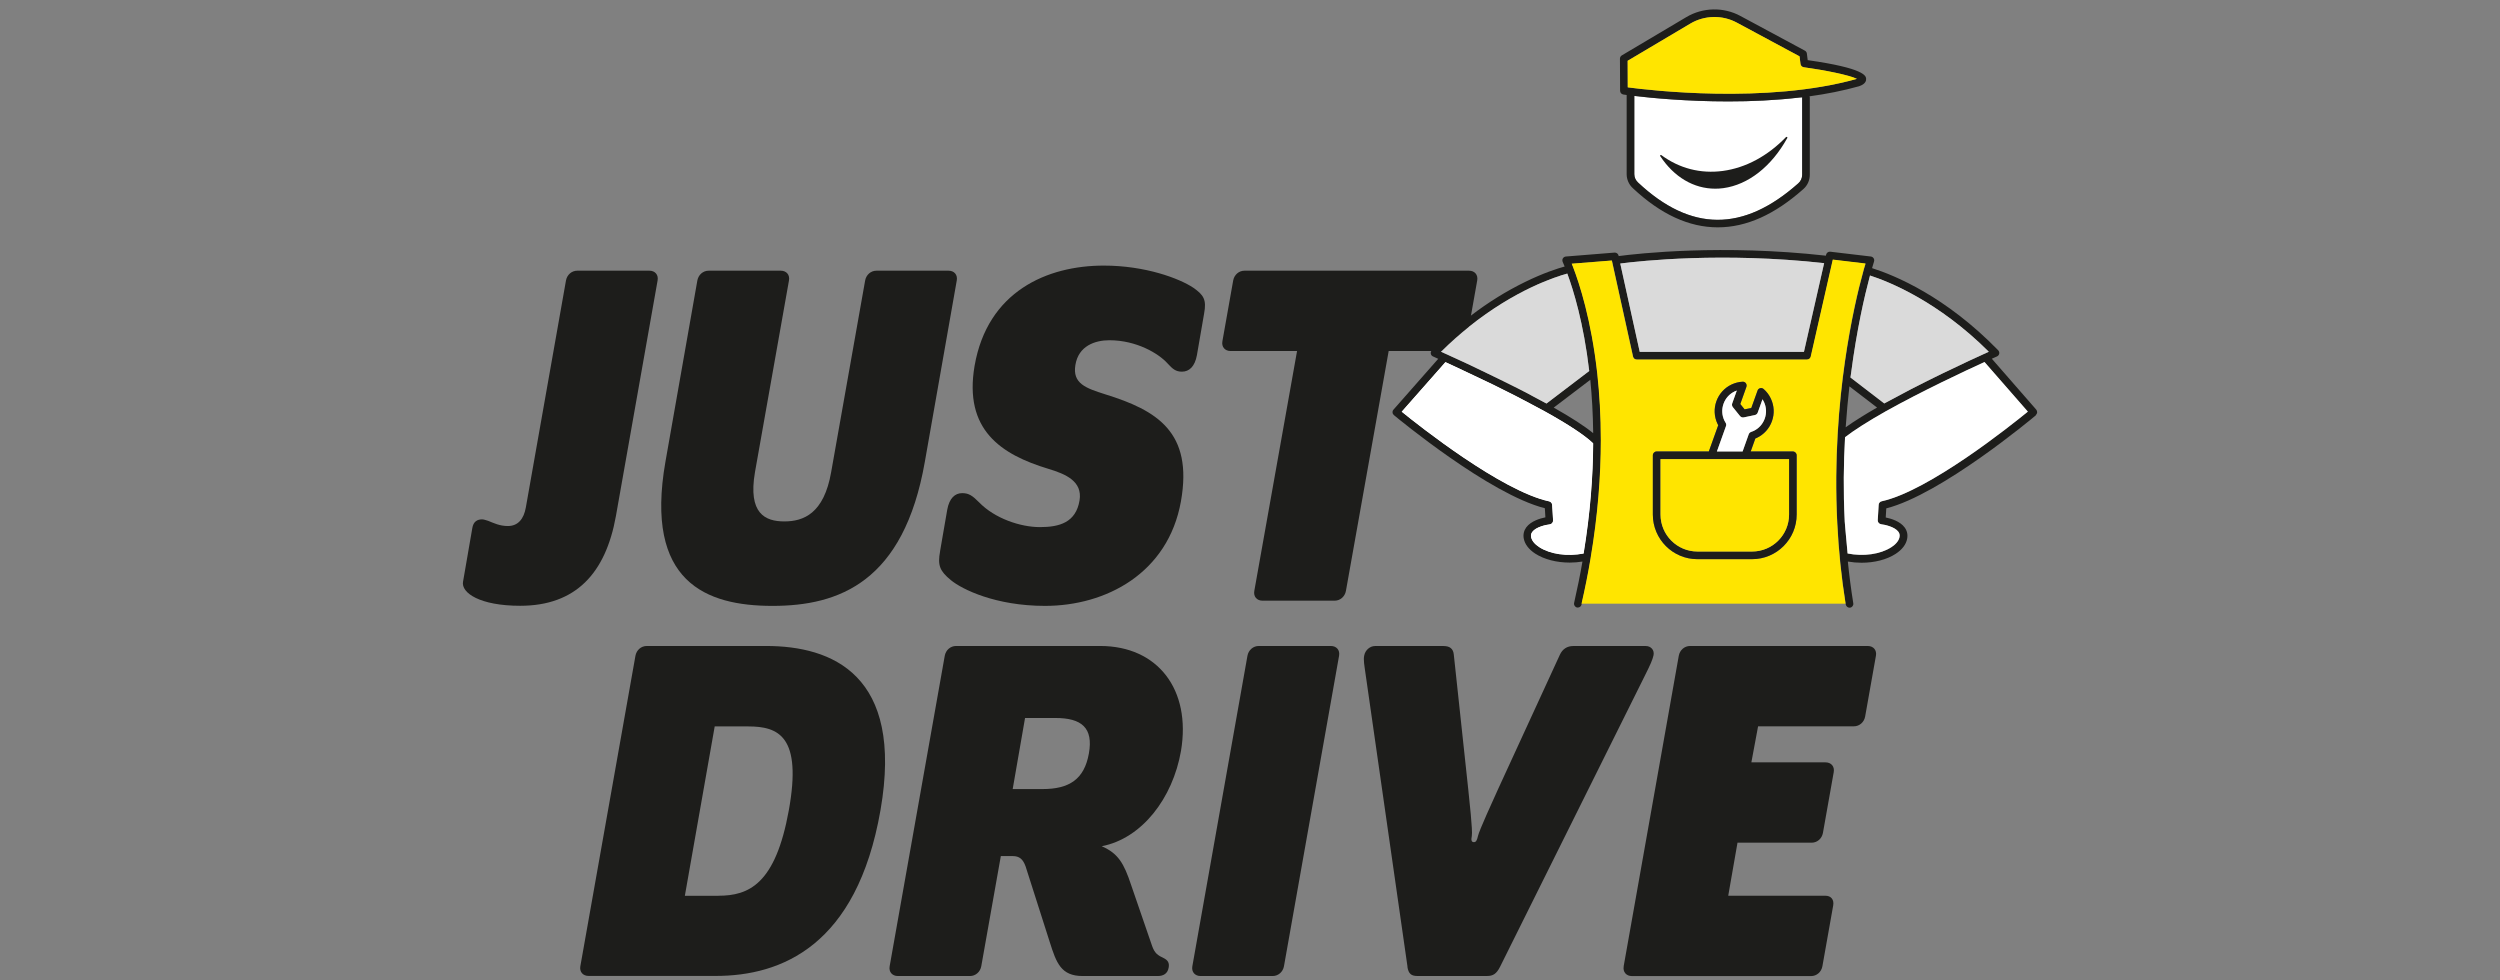
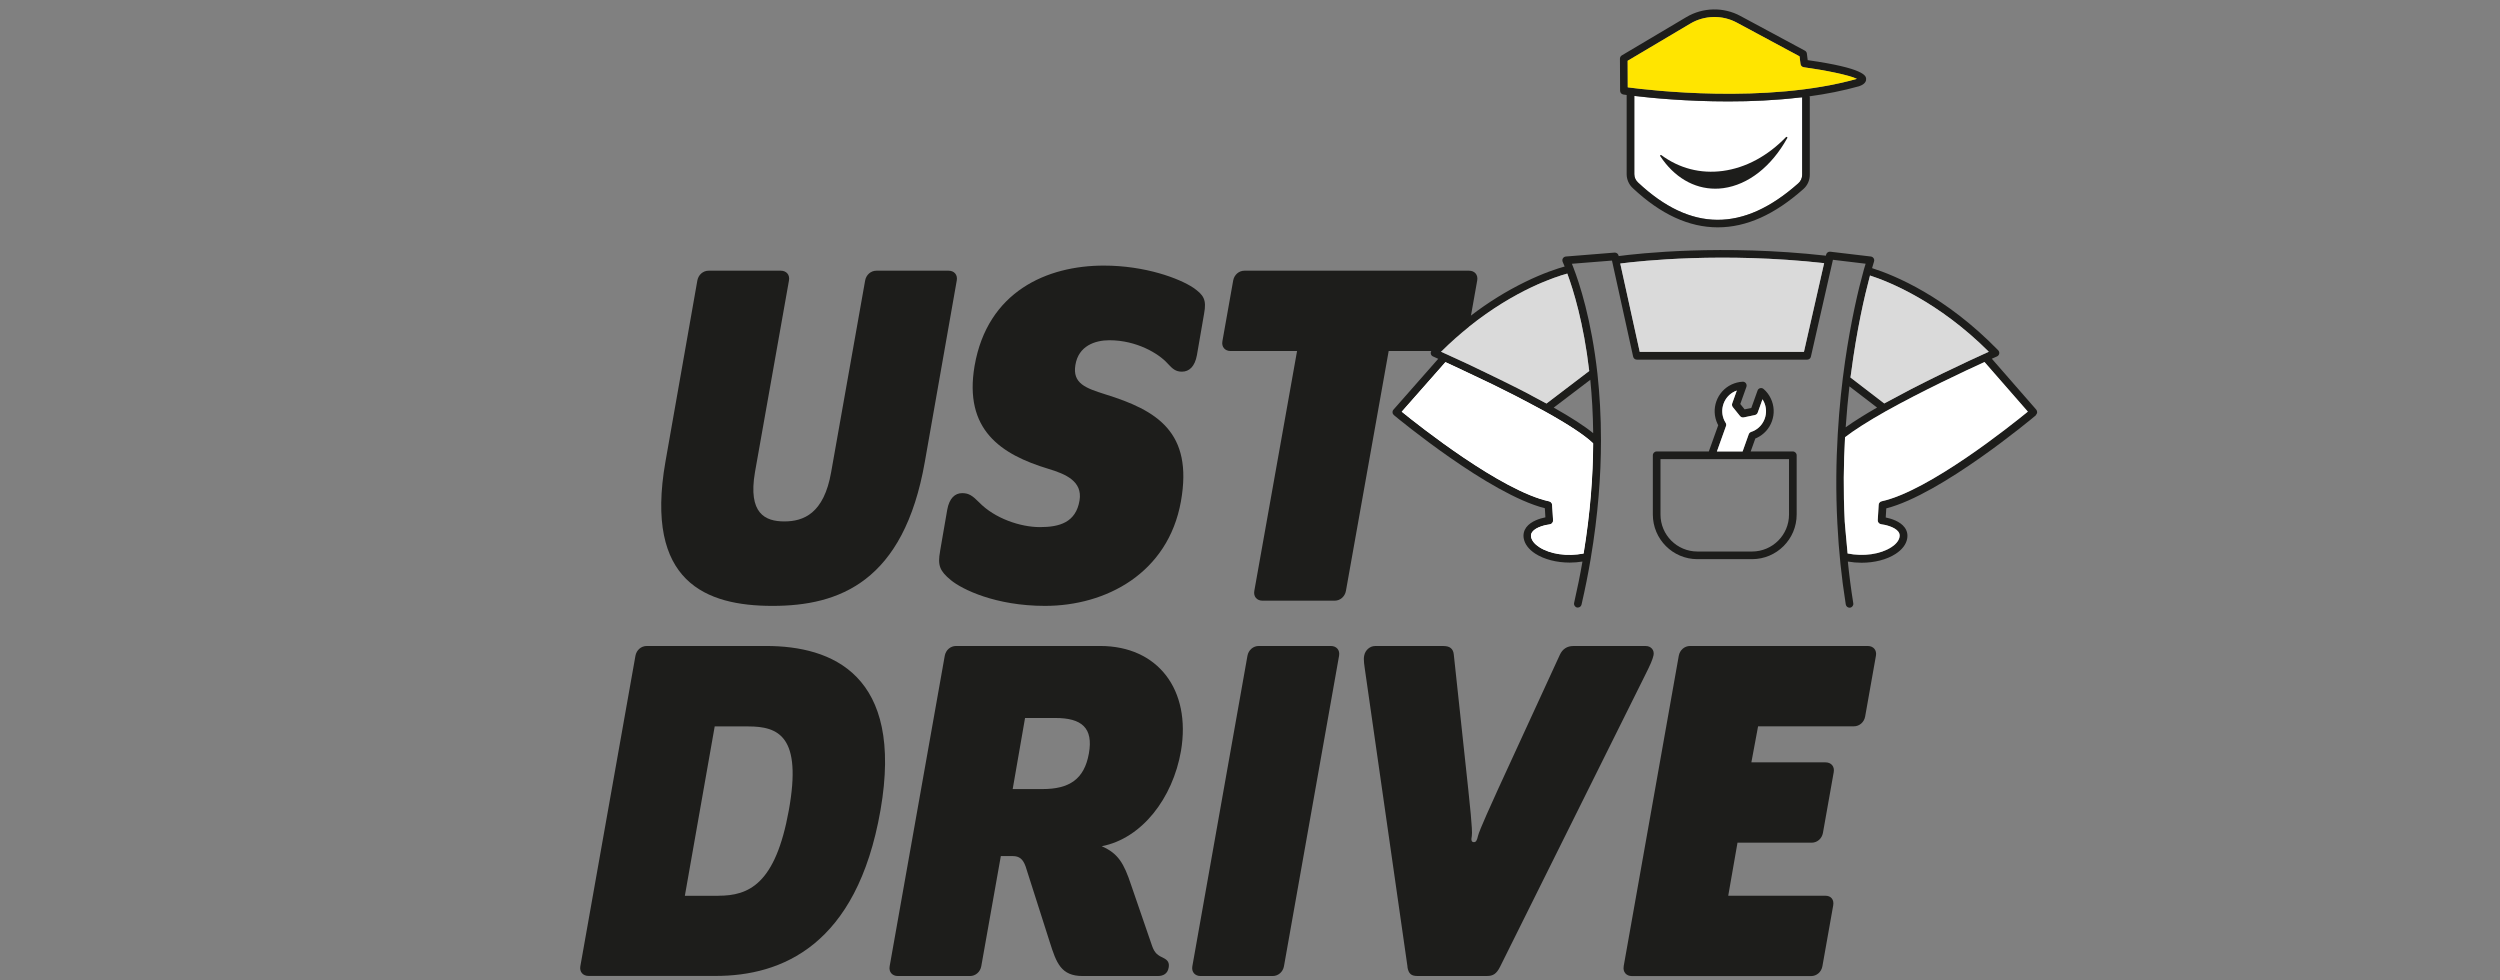
<svg xmlns="http://www.w3.org/2000/svg" id="Ebene_1" viewBox="0 0 510 200">
  <rect x="0" y="0" width="510" height="200" fill="#808080" stroke="none" />
  <defs>
    <style>.cls-1{fill:#fff;}.cls-2{fill:#ffe500;}.cls-3{fill:#dadada;}.cls-4{fill:#1d1d1b;}</style>
  </defs>
  <g id="LogoNeu_8">
    <g>
      <path class="cls-4" d="M118.39,197.11l11.24-63.33c.21-1.16,1.16-2,2.31-2h24.36c13.34,0,28.15,5.78,23.32,33.5-4.83,27.72-20.27,33.81-33.61,33.81h-25.94c-1.16,0-1.89-.84-1.68-2h0Zm28.15-14.38c6.19,0,11.65-2.31,14.38-17.43,2.73-15.12-2.1-17.11-8.29-17.11h-6.83l-6.09,34.55h6.83Z" />
      <path class="cls-4" d="M230.74,180.51l4.3,12.5c.53,1.47,1.16,1.89,2.31,2.42,.84,.42,1.26,.94,1.05,2-.21,1.16-1.05,1.68-2.2,1.68h-15.33c-4.41,0-5.36-2.63-6.72-6.93l-4.93-15.44c-.53-1.47-1.26-2.1-2.63-2.1h-2.42l-3.99,22.47c-.21,1.16-1.16,2-2.31,2h-14.7c-1.16,0-1.89-.84-1.68-2l11.24-63.33c.21-1.16,1.16-2,2.31-2h29.4c11.76,0,18.59,8.92,16.48,21.42-1.68,9.66-7.98,17.85-16.17,19.43,3.36,1.47,4.52,3.46,5.99,7.88h.01Zm-24.15-19.54h6.09c5.46,0,8.51-2,9.45-7.25s-1.47-7.25-6.83-7.25h-6.19l-2.52,14.49h0Z" />
      <path class="cls-4" d="M243.24,197.11l11.24-63.33c.21-1.16,1.16-2,2.31-2h14.7c1.16,0,1.89,.84,1.68,2l-11.24,63.33c-.21,1.16-1.16,2-2.31,2h-14.7c-1.16,0-1.89-.84-1.68-2Z" />
      <path class="cls-4" d="M287.13,197.21l-8.5-59.33c-.32-2.31-.53-3.26-.32-4.2,.21-1.05,1.16-1.89,2.2-1.89h13.97c1.26,0,2,.53,2.1,1.79l2.94,27.4c.21,2.1,.94,8.51,.73,9.56-.21,.94,0,1.26,.42,1.26s.63-.31,.84-1.26c.21-1.05,3.15-7.46,4.1-9.56l12.6-27.4c.53-1.16,1.47-1.79,2.73-1.79h14.81c1.05,0,1.79,.84,1.57,1.89-.21,.94-.63,1.89-1.79,4.2l-29.51,59.33c-.73,1.47-1.47,1.89-2.63,1.89h-14.28c-1.16,0-1.79-.42-2-1.89h0Z" />
      <path class="cls-4" d="M331.23,197.11l11.24-63.33c.21-1.16,1.16-2,2.31-2h36.23c1.16,0,1.89,.84,1.68,2l-2.2,12.39c-.21,1.16-1.16,2-2.31,2h-19.53l-1.37,7.35h15.12c1.16,0,1.89,.84,1.68,2l-2.2,12.39c-.21,1.16-1.16,2-2.31,2h-15.12l-1.89,10.82h19.84c1.16,0,1.79,.84,1.57,2l-2.2,12.39c-.21,1.16-1.16,2-2.31,2h-36.54c-1.16,0-1.89-.84-1.68-2h0Z" />
    </g>
-     <path class="cls-4" d="M94.46,118.66l1.89-10.92c.21-1.37,1.05-1.79,2-1.79,.42,0,.84,.21,1.26,.31,1.05,.42,2.31,1.05,3.99,1.05,2.1,0,3.26-1.47,3.67-3.78l8.19-46.31c.21-1.16,1.16-2,2.31-2h14.7c1.16,0,1.89,.84,1.68,2l-8.51,48.09c-2.1,11.65-8.19,18.27-19.53,18.27-8.19,0-12.08-2.63-11.65-4.93h0Z" />
    <path class="cls-4" d="M160,106.37c3.89,0,8.09-1.57,9.56-10.08l6.93-39.07c.21-1.16,1.16-2,2.31-2h14.7c1.16,0,1.89,.84,1.68,2l-6.51,36.97c-4.3,24.57-17.54,29.41-31.08,29.41s-26.15-4.83-21.84-29.41l6.51-36.97c.21-1.16,1.16-2,2.31-2h14.7c1.16,0,1.89,.84,1.68,2l-6.93,39.07c-1.47,8.51,2.1,10.08,5.99,10.08h0Z" />
    <path class="cls-4" d="M191.77,112.46l1.47-8.5c.42-2.31,1.57-3.36,3.05-3.36,1.37,0,2.1,.53,3.46,1.89,3.15,3.26,8.4,5.04,12.39,5.04s7.35-.94,8.09-5.46c.63-3.89-2.83-5.36-6.3-6.41-9.77-2.94-17.33-7.98-15.12-21,2.63-15.23,14.81-20.48,26.36-20.48,8.5,0,15.44,2.63,18.27,4.52,2.1,1.47,2.73,2.42,2.2,5.25l-1.47,8.51c-.42,2.31-1.57,3.36-3.05,3.36-1.26,0-1.89-.53-2.94-1.68-1.79-2-6.3-4.73-11.87-4.73-2.94,0-6.3,1.16-6.93,5.04-.63,3.78,2.1,4.73,6.09,5.99,10.5,3.26,17.96,7.66,15.44,21.84-2.63,14.7-15.33,21.32-27.72,21.32-10.08,0-16.91-3.36-19.21-5.25s-2.73-3.05-2.2-5.88h0Z" />
    <path class="cls-4" d="M255.88,120.54l8.72-48.93h-13.55c-1.16,0-1.89-.84-1.68-2l2.2-12.39c.21-1.16,1.16-2,2.31-2h45.79c1.16,0,1.89,.84,1.68,2l-2.2,12.39c-.21,1.16-1.16,2-2.31,2h-13.55l-8.72,48.93c-.21,1.16-1.16,2-2.31,2h-14.7c-1.16,0-1.89-.84-1.68-2h0Z" />
    <g>
      <path class="cls-4" d="M380.17,55.03c-.03,.12-.06,.25-.1,.38,.05-.15,.08-.3,.12-.44,0,.01-.01,.03-.02,.06Z" />
      <g>
        <path class="cls-1" d="M325.01,90.44c-.03,6.69-.59,14.2-1.95,22.48-3.31,.64-6.81,.16-9.05-1.3-.94-.6-1.52-1.33-1.66-2.04-.08-.42,0-.76,.24-1.08,.74-1.01,2.81-1.45,3.55-1.53,.41-.05,.71-.41,.69-.82l-.19-3.15c-.02-.35-.27-.64-.61-.72-9.75-2.11-26.64-15.49-30.08-18.29l8.92-10.12c.25,.11,.52,.24,.81,.37,.25,.11,.52,.24,.8,.37,2.82,1.3,6.93,3.23,11.21,5.38,.49,.24,.98,.49,1.47,.75,2.04,1.04,4.09,2.12,6.02,3.19,4.86,2.7,8.16,4.89,9.84,6.51Z" />
        <path class="cls-4" d="M415.3,84.68c.16-.14,.26-.33,.28-.54,.01-.21-.06-.42-.19-.58l-9.06-10.38c.68-.3,1.05-.47,1.06-.47,.23-.1,.4-.31,.45-.56,.05-.26-.03-.51-.21-.69-10.72-11.02-21.1-15.29-25.73-16.76,.24-.82,.38-1.29,.4-1.34,.06-.17,.06-.35,0-.51-.1-.28-.35-.49-.64-.52l-8.28-.98c-.39-.05-.76,.21-.85,.6l-.05,.21c-21.13-2.36-38.25-.45-42.27,.08l-.02-.1c-.08-.38-.44-.64-.82-.61l-9.93,.8c-.26,.02-.49,.17-.62,.39-.12,.22-.13,.49-.02,.73,.01,.03,.16,.34,.39,.92-1.41,.39-4.34,1.32-8.11,3.17-3.8,1.86-7.48,4.14-10.98,6.82-2.78,2.13-5.46,4.49-8.02,7.1-.04,.05-.08,.1-.1,.15-.1,.16-.14,.35-.1,.55,.05,.25,.22,.46,.46,.56,0,0,.38,.17,1.06,.48l-9.13,10.37c-.15,.16-.21,.37-.19,.58,.01,.21,.12,.4,.28,.54,.8,.67,19.51,16.14,30.79,18.99l.11,1.86c-1.06,.21-2.95,.76-3.9,2.04-.49,.67-.67,1.46-.51,2.3,.22,1.15,1.03,2.21,2.34,3.06,1.84,1.19,4.38,1.83,7.03,1.83,.86,0,1.73-.07,2.6-.21-.47,2.73-1.04,5.54-1.7,8.43-.1,.42,.17,.84,.58,.94,.06,.01,.12,.01,.17,.01,.36,0,.68-.24,.76-.6,.01-.06,.03-.12,.04-.17,.73-3.17,1.34-6.25,1.84-9.24v-.02c1.5-8.89,2.09-16.93,2.09-24.04,0-5.01-.28-9.56-.72-13.62-1.23-11.05-3.67-18.47-4.91-21.67-.11-.29-.21-.55-.3-.77l8.17-.65,.03,.12h0s4.29,19.48,4.29,19.48c.08,.36,.39,.61,.76,.61h34.74c.37,0,.69-.25,.76-.6l4.45-19.56,.05-.21,6.67,.8c-.1,.33-.22,.72-.36,1.18,0,0,0,.02,0,.03-.03,.14-.07,.28-.12,.44-.99,3.53-2.54,10.1-3.73,18.36-.6,4.17-1.16,9.16-1.48,14.75-.33,5.54-.42,11.68-.08,18.19,0,.11,.01,.22,.02,.33,.26,5.17,.8,10.58,1.68,16.12l.02,.12c.07,.42,.46,.71,.89,.64s.71-.47,.64-.89c-.46-2.88-.83-5.72-1.11-8.51,.93,.16,1.88,.24,2.81,.24,2.61,0,5.13-.63,6.94-1.81,.66-.43,1.19-.91,1.59-1.43s.65-1.07,.76-1.66c.16-.85-.02-1.64-.52-2.31-.94-1.27-2.81-1.81-3.85-2.02l.11-1.86c11.19-2.85,29.73-18.32,30.52-18.99h0Zm-92.25,28.24c-3.31,.64-6.81,.16-9.05-1.3-.94-.6-1.52-1.33-1.66-2.04-.08-.42,0-.76,.24-1.08,.74-1.01,2.81-1.45,3.55-1.53,.41-.05,.71-.41,.69-.82l-.19-3.15c-.02-.35-.27-.64-.61-.72-9.75-2.11-26.64-15.49-30.08-18.29l8.92-10.12s.12,.06,.27,.12c.09,.04,.19,.09,.32,.15,.07,.03,.15,.06,.22,.1,1.68,.79,5.65,2.65,9.02,4.28,.48,.24,3.37,1.68,4.59,2.3s5.88,3.12,5.88,3.12c4.86,2.7,8.16,4.89,9.84,6.51-.03,6.69-.59,14.2-1.95,22.48Zm1.95-24.56c-1.78-1.46-4.48-3.2-8.04-5.21l7.46-5.67c.33,3.31,.55,6.94,.59,10.89h0Zm-.78-12.69l-8.74,6.65c-.34-.19-4.19-2.24-4.42-2.36-.5-.26-1-.52-1.5-.77-2.94-1.5-10.05-4.9-10.25-4.99-1.39-.65-5.06-2.33-5.34-2.45,.05-.05,.1-.1,.15-.15,1.87-1.85,3.73-3.48,5.54-4.93h0c9.44-7.57,17.7-10.21,20.07-10.86,1.23,3.33,3.33,10.08,4.47,19.85h0Zm43.79-3.89h-33.5l-3.97-18.02c4.2-.54,20.93-2.36,41.59-.08l-4.12,18.11h0Zm9.53,4.92c.02-.18,.05-.36,.08-.54,1.16-8.93,2.76-15.8,3.76-19.56,.02-.08,.03-.15,.06-.21,0-.05,.02-.09,.03-.14,0-.01,0-.03,0-.04,3.85,1.25,13.91,5.25,24.24,15.55-.28,.12-3.91,1.8-4.09,1.88-3.1,1.45-7.39,3.5-11.72,5.73-.87,.45-5.18,2.75-5.52,2.94l-6.89-5.29c0-.1,.02-.21,.04-.32h0Zm-.26,2.12l5.64,4.32c-2.61,1.5-4.76,2.85-6.4,4.03,.2-2.92,.46-5.72,.76-8.35h0Zm6.48,28.15c.72,.08,2.76,.51,3.51,1.52,.18,.24,.26,.5,.26,.79,0,.1,0,.2-.03,.3-.14,.72-.73,1.46-1.67,2.06-2.22,1.44-5.67,1.93-8.92,1.28-.16-1.59-.3-3.19-.44-4.79-.06-.59-.1-1.19-.15-1.79v-.08c-.3-6.01-.23-11.74,.07-17.06,1.86-1.44,4.65-3.22,8.31-5.29,7.28-4.07,16.15-8.23,20.14-10.05l8.84,10.12c-3.41,2.79-20.16,16.17-29.82,18.29-.34,.07-.59,.36-.61,.71l-.19,3.15c-.02,.41,.28,.77,.69,.82Z" />
        <path class="cls-1" d="M387.27,108.48c.18,.24,.26,.5,.26,.79,0,.1,0,.2-.03,.3-.14,.72-.73,1.46-1.67,2.06-2.22,1.44-5.67,1.93-8.92,1.28-.16-1.59-.3-3.19-.44-4.79-.06-.59-.1-1.19-.15-1.79v-.08c-.3-6.01-.23-11.74,.07-17.06,1.86-1.44,4.65-3.22,8.31-5.29,7.28-4.07,16.15-8.23,20.14-10.05l8.84,10.12c-3.41,2.79-20.16,16.17-29.82,18.29-.34,.07-.59,.36-.61,.71l-.19,3.15c-.02,.41,.28,.77,.69,.82,.72,.08,2.76,.51,3.51,1.52Z" />
        <path class="cls-1" d="M325.01,90.44c-.03,6.69-.59,14.2-1.95,22.48-3.31,.64-6.81,.16-9.05-1.3-.94-.6-1.52-1.33-1.66-2.04-.08-.42,0-.76,.24-1.08,.74-1.01,2.81-1.45,3.55-1.53,.41-.05,.71-.41,.69-.82l-.19-3.15c-.02-.35-.27-.64-.61-.72-9.75-2.11-26.64-15.49-30.08-18.29l8.92-10.12s6.46,3.01,9.83,4.64c.48,.24,3.37,1.68,4.59,2.3s5.88,3.12,5.88,3.12c4.86,2.7,8.16,4.89,9.84,6.51Z" />
        <path class="cls-3" d="M324.22,75.67l-8.74,6.65c-.34-.19-4.19-2.24-4.42-2.36-.5-.26-1-.52-1.5-.77-2.94-1.5-10.05-4.9-10.25-4.99-1.39-.65-5.06-2.33-5.34-2.45,.05-.05,.1-.1,.15-.15,1.87-1.85,3.73-3.48,5.54-4.93h0c9.44-7.57,17.7-10.21,20.07-10.86,1.23,3.33,3.33,10.08,4.47,19.85h0Z" />
        <path class="cls-3" d="M405.72,71.75c-.28,.12-3.91,1.8-4.09,1.88-3.1,1.45-7.39,3.5-11.72,5.73-.87,.45-5.18,2.75-5.52,2.94l-6.89-5.29c0-.1,.02-.21,.04-.32,.02-.18,.05-.36,.08-.54,1.16-8.93,2.76-15.8,3.76-19.56,.02-.08,.03-.15,.06-.21,0-.05,.02-.09,.03-.14,0-.01,0-.03,0-.04,3.85,1.25,13.91,5.25,24.24,15.55h0Z" />
      </g>
      <g>
        <g>
-           <path class="cls-2" d="M373.88,52.97l-.05,.21-4.45,19.56c-.08,.35-.39,.6-.76,.6h-34.74c-.37,0-.69-.25-.76-.61l-4.29-19.46h0s-.03-.13-.03-.13l-8.17,.65c.09,.22,.19,.48,.3,.77,1.23,3.21,3.68,10.62,4.91,21.67,.44,4.06,.73,8.61,.72,13.62,0,7.12-.59,15.15-2.09,24.04v.02c-.5,2.99-1.11,6.06-1.84,9.24h53.86c-.89-5.54-1.43-10.95-1.68-16.12,0-.11-.01-.22-.02-.33-.33-6.51-.24-12.65,.08-18.19,.32-5.58,.88-10.57,1.48-14.75,1.18-8.26,2.74-14.83,3.73-18.36,.03-.13,.06-.26,.1-.38,0-.02,.01-.04,.02-.06,0,0,0-.02,0-.03,.14-.46,.26-.85,.36-1.18l-6.67-.8h0Zm-7.36,52c0,5.02-4.08,9.1-9.1,9.1h-11.15c-5.02,0-9.09-4.08-9.09-9.1v-12.09c0-.43,.35-.78,.78-.78h10.64l1.92-5.36c-.06-.09-.1-.19-.15-.28-1.42-3-.14-6.6,2.87-8.02,.71-.33,1.46-.53,2.25-.57,.26-.01,.51,.1,.67,.31,.15,.21,.19,.49,.11,.73l-1.25,3.51,.88,1.09,1.37-.29,1.27-3.54c.08-.25,.28-.43,.53-.49,.25-.07,.52,0,.71,.17,.62,.55,1.12,1.21,1.47,1.95,.69,1.46,.77,3.09,.23,4.6-.54,1.52-1.64,2.73-3.1,3.42-.1,.05-.19,.09-.29,.12l-.95,2.65h8.6c.43,0,.78,.35,.78,.78v12.09h0Z" />
          <path class="cls-3" d="M372.12,53.67l-4.12,18.11h-33.5l-3.97-18.02c4.2-.54,20.93-2.36,41.59-.08h0Z" />
        </g>
        <g>
          <g>
            <path class="cls-4" d="M365.74,92.1h-8.6l.95-2.65c.1-.03,.19-.08,.29-.12,1.46-.69,2.56-1.9,3.1-3.42,.54-1.51,.46-3.15-.23-4.6-.35-.75-.85-1.41-1.47-1.95-.19-.17-.46-.24-.71-.17-.25,.06-.45,.24-.53,.49l-1.27,3.54-1.37,.29-.88-1.09,1.25-3.51c.08-.24,.04-.52-.11-.73-.16-.21-.4-.33-.67-.31-.78,.04-1.54,.24-2.25,.57-3.01,1.42-4.29,5.02-2.87,8.02,.04,.1,.09,.19,.15,.28l-1.92,5.36h-10.64c-.43,0-.78,.35-.78,.78v12.09c0,5.02,4.07,9.1,9.09,9.1h11.15c5.02,0,9.1-4.08,9.1-9.1v-12.09c0-.43-.35-.78-.78-.78h0Zm-13.64-5.17c.08-.23,.06-.48-.07-.68-.1-.15-.18-.3-.26-.46-.51-1.08-.57-2.29-.17-3.42,.4-1.12,1.21-2.02,2.29-2.53,.14-.06,.28-.12,.42-.17l-.94,2.63c-.09,.26-.04,.54,.13,.76l1.46,1.81c.19,.23,.49,.34,.77,.28l2.27-.48c.27-.06,.49-.25,.58-.51l.97-2.71c.11,.17,.21,.35,.29,.53,.51,1.08,.57,2.29,.17,3.41s-1.21,2.02-2.29,2.53c-.16,.08-.33,.14-.49,.19-.23,.08-.41,.26-.49,.48l-1.25,3.51h-5.24l1.85-5.17h0Zm12.86,18.04c0,4.16-3.38,7.54-7.54,7.54h-11.15c-4.15,0-7.53-3.38-7.53-7.54v-11.31h26.22v11.31Z" />
            <path class="cls-1" d="M360.01,85.39c-.4,1.12-1.21,2.02-2.29,2.53-.16,.08-.33,.14-.49,.19-.23,.08-.41,.26-.49,.48l-1.25,3.51h-5.24l1.85-5.17c.08-.23,.06-.48-.07-.68-.1-.15-.18-.3-.26-.46-.51-1.08-.57-2.29-.17-3.42,.4-1.12,1.21-2.02,2.29-2.53,.14-.06,.28-.12,.42-.17l-.94,2.63c-.09,.26-.04,.54,.13,.76l1.46,1.81c.19,.23,.49,.34,.77,.28l2.27-.48c.27-.06,.49-.25,.58-.51l.97-2.71c.11,.17,.21,.35,.29,.53,.51,1.08,.57,2.29,.17,3.41h0Z" />
          </g>
-           <path class="cls-2" d="M364.97,93.66v11.31c0,4.16-3.38,7.54-7.54,7.54h-11.15c-4.15,0-7.53-3.38-7.53-7.54v-11.31h26.22Z" />
        </g>
      </g>
      <g>
        <g>
          <path class="cls-1" d="M367.64,19.9v15.76c0,.67-.28,1.3-.79,1.74-11.23,9.98-21.93,9.93-32.69-.17-.49-.45-.76-1.07-.76-1.7v-15.96c3.49,.42,10.7,1.12,19.18,1.12,4.61,0,9.6-.21,14.56-.8h.49s0,.01,0,.01Z" />
          <path class="cls-4" d="M368.77,12.26l-.17-1.34c-.03-.25-.18-.47-.41-.59l-13.16-7.08c-3.43-1.85-7.64-1.76-11,.23l-13.18,7.82c-.24,.15-.38,.4-.38,.67l.03,6.54c0,.39,.28,.71,.66,.77,.03,0,.26,.04,.68,.1v16.16c0,1.06,.45,2.1,1.25,2.84,5.69,5.34,11.47,8,17.33,8s11.61-2.61,17.47-7.81c.83-.73,1.31-1.79,1.31-2.9v-15.74c0-.1-.02-.2-.06-.28,3.44-.47,6.85-1.14,10.09-2.05,.39-.13,1.56-.55,1.46-1.56-.06-.53-.22-2.11-11.92-3.77h0Zm-1.13,7.64v15.76c0,.67-.28,1.3-.79,1.74-11.23,9.98-21.93,9.93-32.69-.17-.49-.45-.76-1.07-.76-1.7v-15.96c3.49,.42,10.7,1.12,19.18,1.12,4.61,0,9.6-.21,14.56-.8,.17-.01,.33-.03,.5-.06,0,.02,0,.05,0,.07h0Zm11.12-3.8c-18.36,5.16-42.43,2.29-46.7,1.72l-.02-5.42,12.8-7.59c2.88-1.71,6.51-1.79,9.46-.2l12.81,6.89,.19,1.54c.04,.35,.31,.63,.67,.68,4.36,.6,9.33,1.61,10.84,2.37-.01,0-.03,0-.04,.01h0Z" />
        </g>
        <path class="cls-2" d="M378.8,16.09s-.03,0-.04,.01c-18.36,5.16-42.43,2.29-46.7,1.72l-.02-5.42,12.8-7.59c2.88-1.71,6.51-1.79,9.46-.2l12.81,6.89,.19,1.54c.04,.35,.31,.63,.67,.68,4.36,.6,9.33,1.61,10.84,2.37h0Z" />
        <path class="cls-4" d="M364.56,27.95c-.06-.05-.15-.04-.21,.01-3.77,3.89-8.23,6.28-12.89,6.91-4.53,.61-8.88-.51-12.55-3.23-.06-.05-.15-.04-.2,.01s-.06,.14-.02,.2c2.82,4.28,6.84,6.64,11.21,6.64,.55,0,1.11-.03,1.66-.11,5.08-.69,9.83-4.41,13.05-10.23,.04-.07,.02-.16-.04-.21h-.01Z" />
      </g>
    </g>
  </g>
</svg>